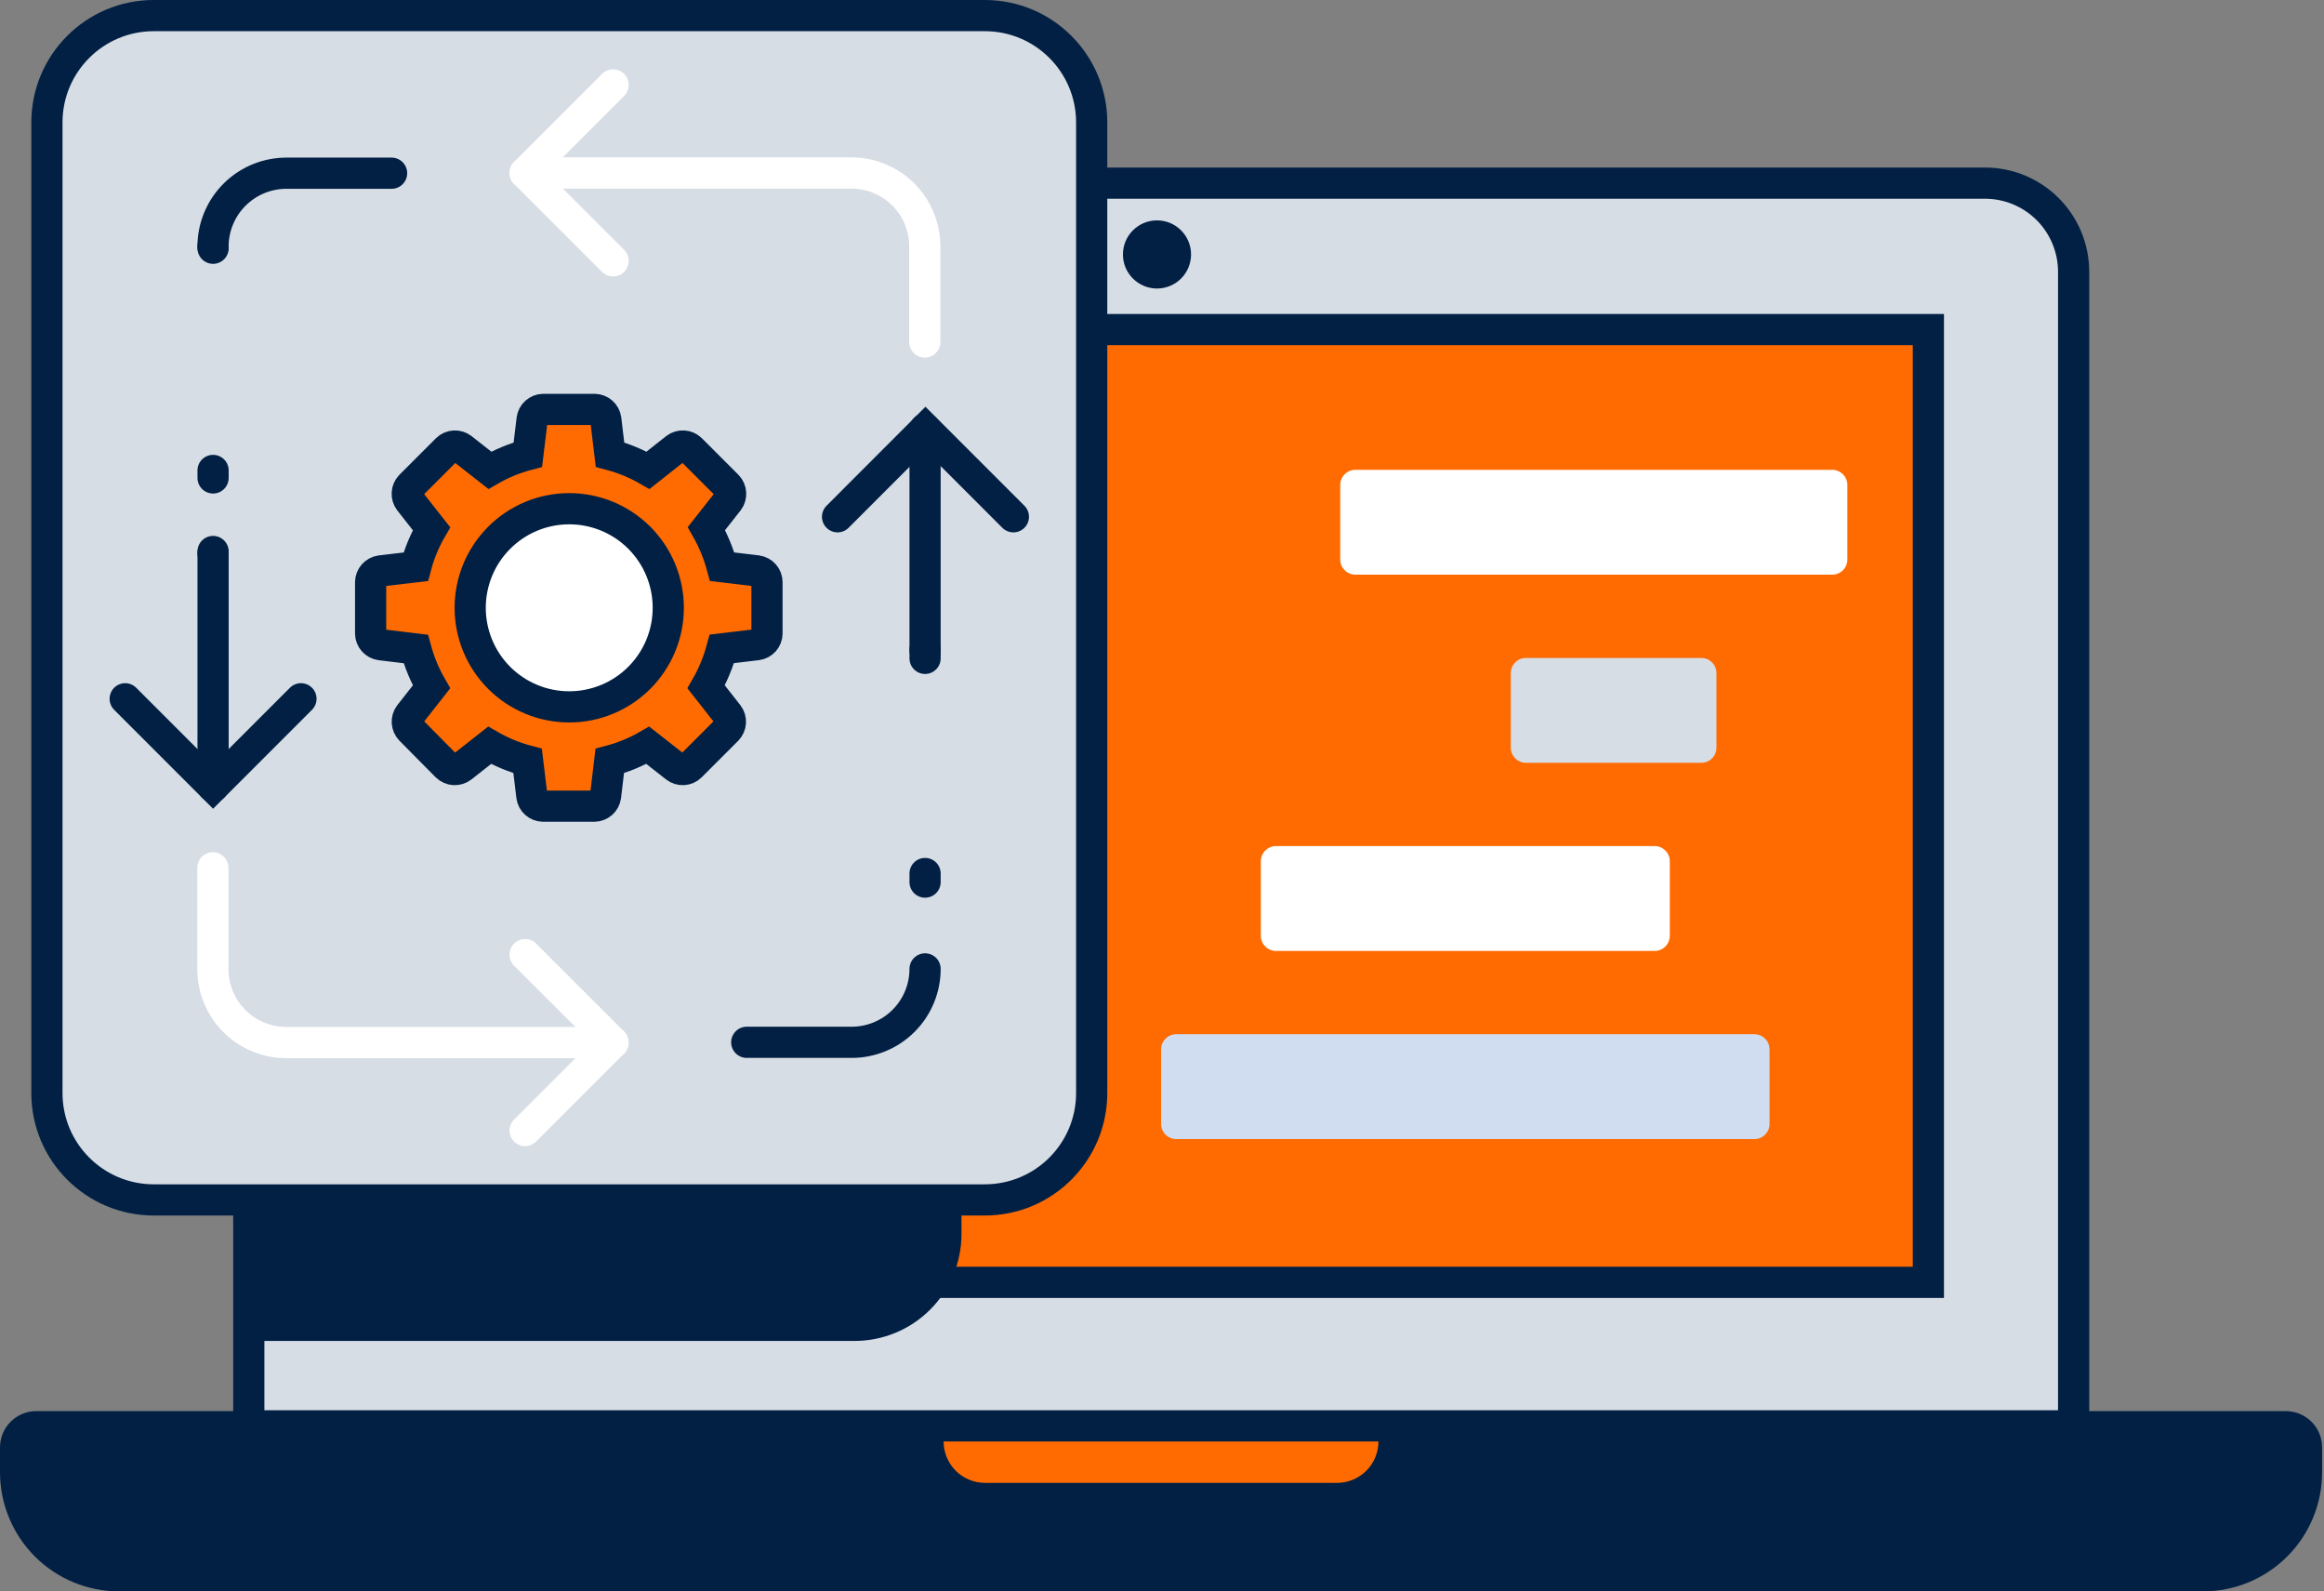
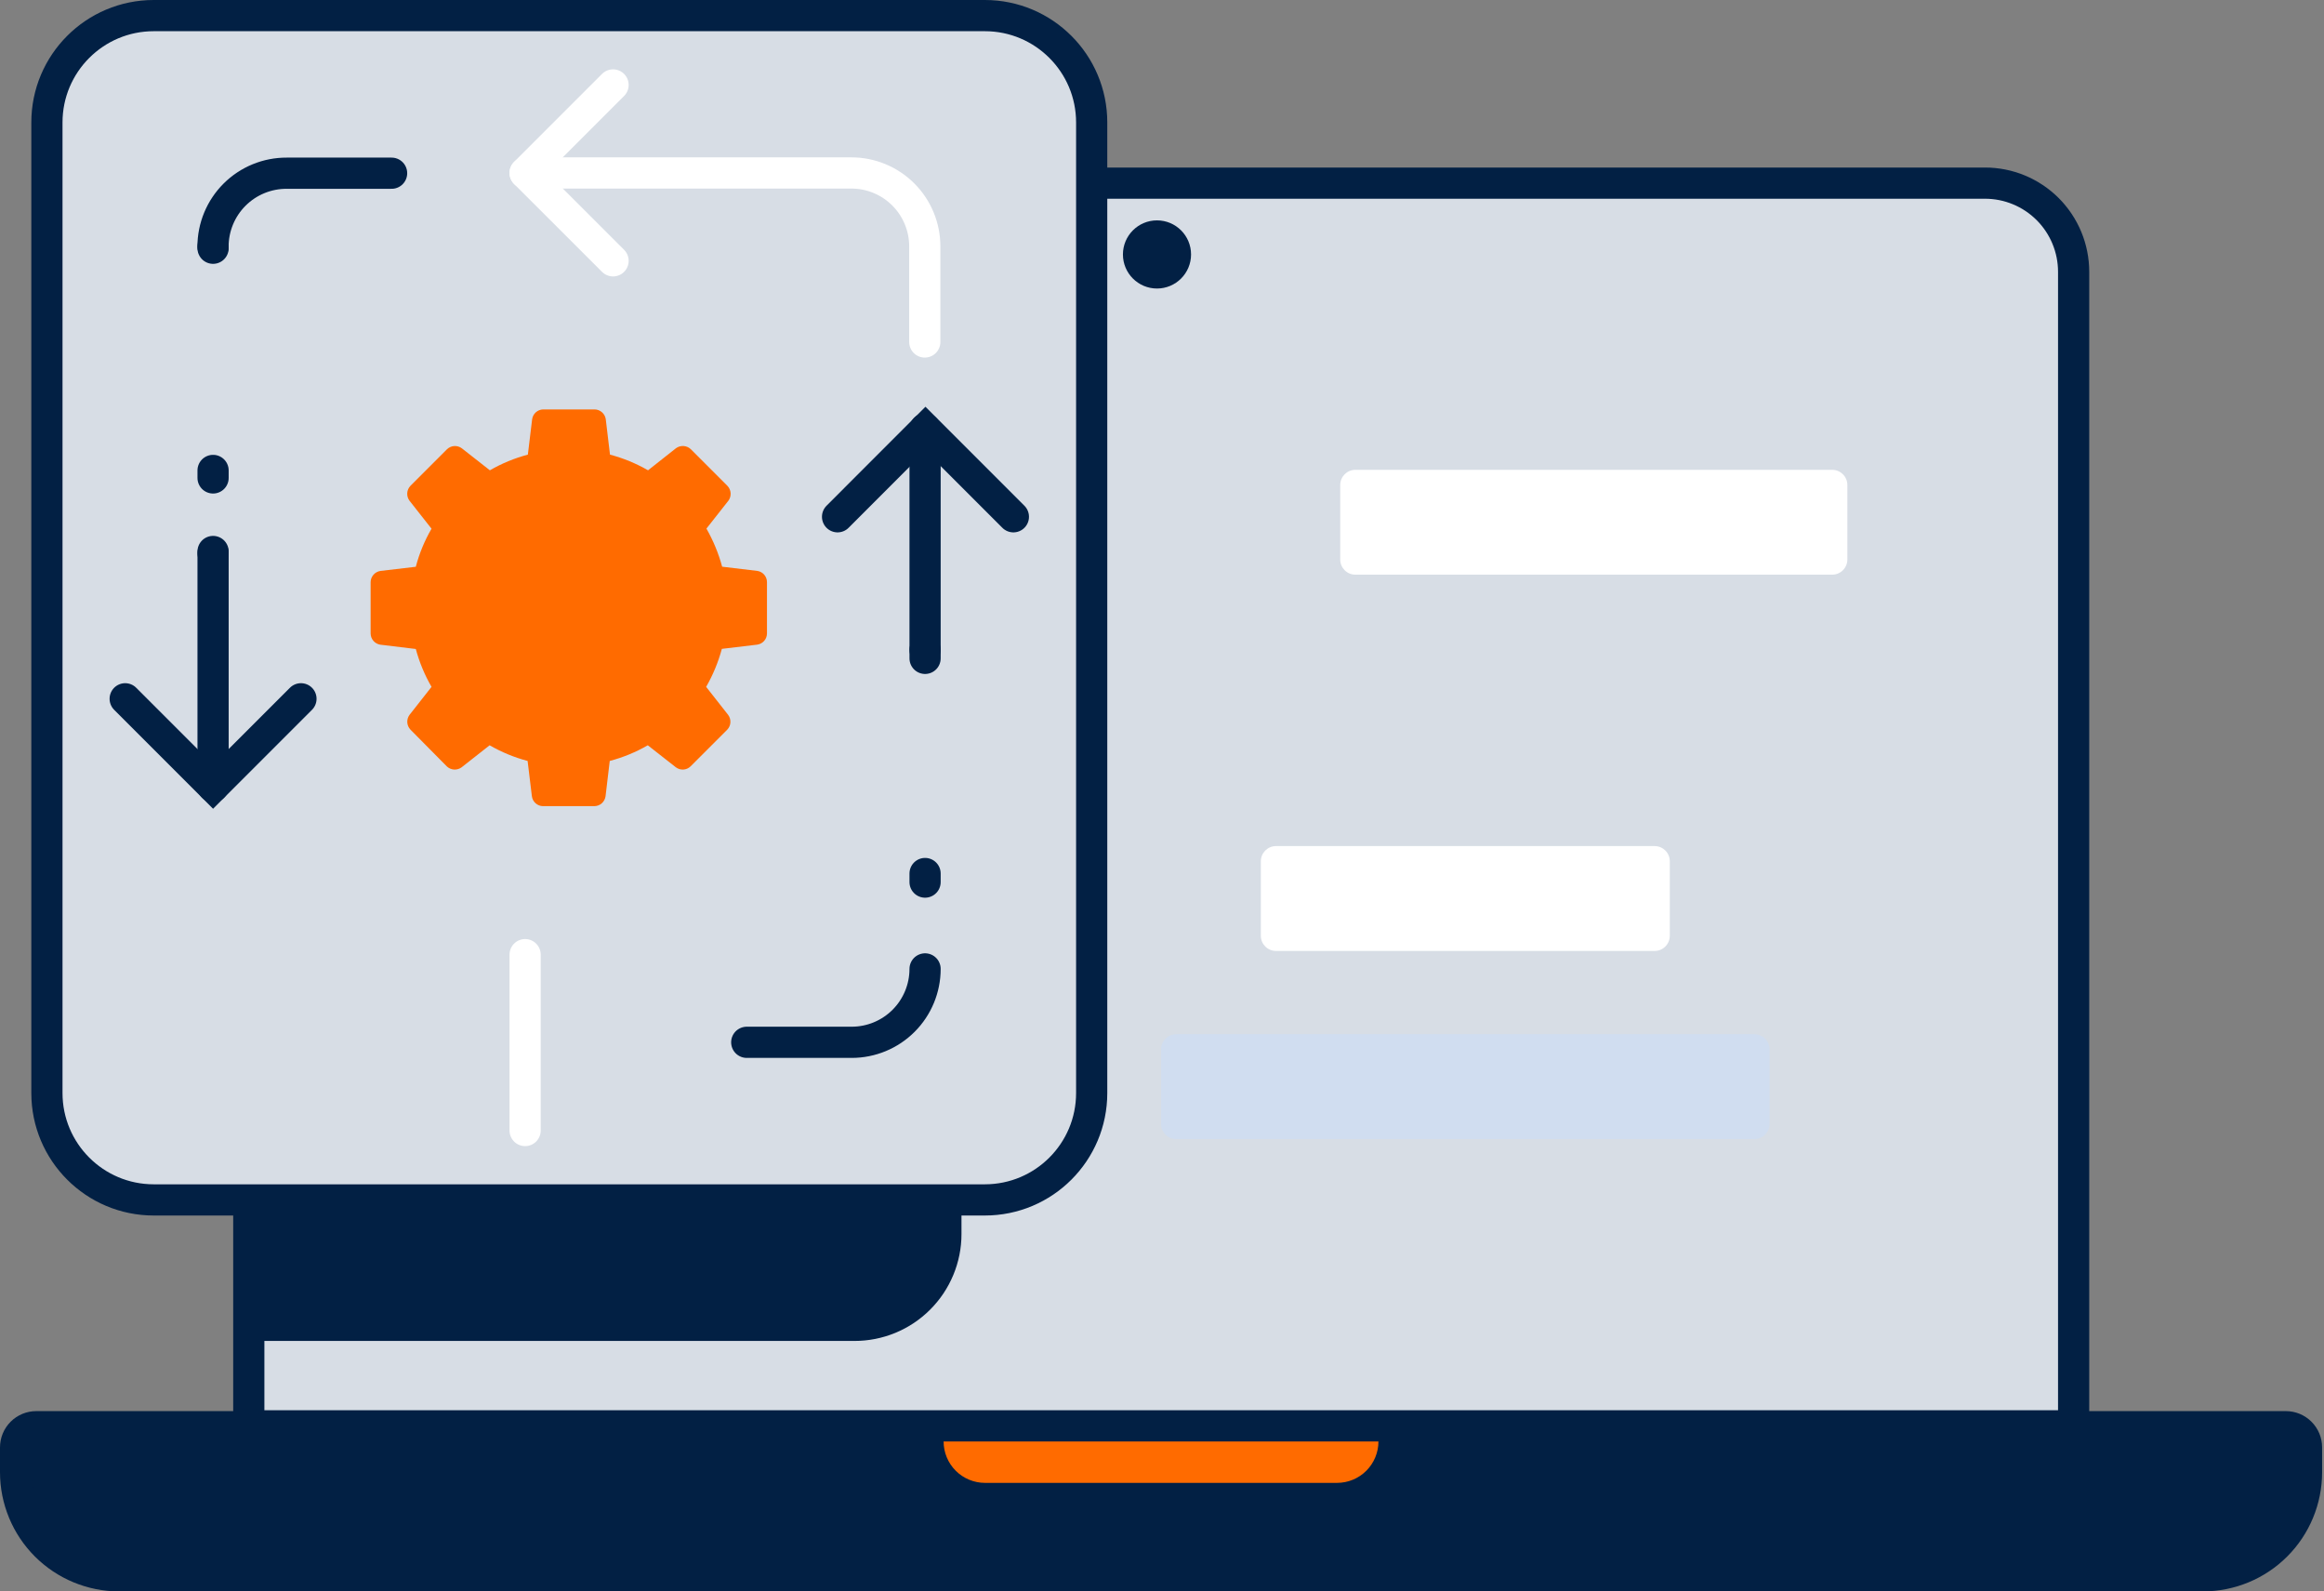
<svg xmlns="http://www.w3.org/2000/svg" width="149" height="102" viewBox="0 0 149 102" fill="none">
  <rect x="0" y="0" width="149" height="102" fill="#808080" stroke="none" />
  <path d="M21.648 11.738H127.266C128.773 11.738 130.218 12.337 131.284 13.402C132.349 14.468 132.948 15.913 132.948 17.42V91.391H15.951V17.416C15.951 16.669 16.099 15.929 16.385 15.239C16.672 14.549 17.092 13.922 17.621 13.394C18.15 12.867 18.779 12.449 19.47 12.165C20.161 11.881 20.901 11.736 21.648 11.738Z" fill="#D7DDE5" />
  <path d="M21.648 11.738H127.266C128.773 11.738 130.218 12.337 131.284 13.402C132.349 14.468 132.948 15.913 132.948 17.42V91.391H15.951V17.416C15.951 16.669 16.099 15.929 16.385 15.239C16.672 14.549 17.092 13.922 17.621 13.394C18.15 12.867 18.779 12.449 19.47 12.165C20.161 11.881 20.901 11.736 21.648 11.738V11.738Z" stroke="#022044" stroke-width="2" stroke-miterlimit="10" stroke-linecap="round" />
-   <path d="M123.635 21.125H25.244V82.192H123.635V21.125Z" fill="#FF6B00" />
-   <path d="M123.635 21.125H25.244V82.192H123.635V21.125Z" stroke="#022044" stroke-width="2" stroke-miterlimit="10" stroke-linecap="round" />
  <path d="M2.325 91.445H146.55C146.724 91.445 146.897 91.479 147.058 91.545C147.219 91.611 147.366 91.709 147.489 91.832C147.613 91.955 147.711 92.102 147.778 92.263C147.845 92.424 147.879 92.596 147.879 92.771V94.363C147.879 96.123 147.18 97.812 145.935 99.057C144.69 100.302 143.001 101.001 141.241 101.001H7.638C5.878 101.001 4.189 100.302 2.944 99.057C1.699 97.812 1 96.123 1 94.363V92.771C1 92.597 1.034 92.424 1.101 92.263C1.167 92.103 1.265 91.957 1.388 91.834C1.511 91.71 1.657 91.613 1.818 91.546C1.979 91.48 2.151 91.445 2.325 91.445Z" fill="#022044" />
  <path d="M141.241 98.01H7.634C6.043 98.008 4.504 97.435 3.301 96.393C2.097 95.351 1.308 93.911 1.078 92.336C1.028 92.474 1.001 92.62 1 92.767V94.359C1 96.12 1.699 97.808 2.944 99.053C4.189 100.298 5.878 100.998 7.638 100.998H141.241C143.001 100.998 144.69 100.298 145.935 99.053C147.18 97.808 147.879 96.12 147.879 94.359V92.767C147.876 92.62 147.85 92.475 147.801 92.336C147.569 93.911 146.78 95.351 145.575 96.392C144.371 97.434 142.833 98.008 141.241 98.01Z" fill="#022044" />
  <path d="M2.325 91.445H146.55C146.724 91.445 146.897 91.479 147.058 91.545C147.219 91.611 147.366 91.709 147.489 91.832C147.613 91.955 147.711 92.102 147.778 92.263C147.845 92.424 147.879 92.596 147.879 92.771V94.363C147.879 96.123 147.18 97.812 145.935 99.057C144.69 100.302 143.001 101.001 141.241 101.001H7.638C5.878 101.001 4.189 100.302 2.944 99.057C1.699 97.812 1 96.123 1 94.363V92.771C1 92.597 1.034 92.424 1.101 92.263C1.167 92.103 1.265 91.957 1.388 91.834C1.511 91.71 1.657 91.613 1.818 91.546C1.979 91.48 2.151 91.445 2.325 91.445V91.445Z" stroke="#022044" stroke-width="2" stroke-miterlimit="10" stroke-linecap="round" />
  <path d="M60.498 92.391H88.377C88.377 93.095 88.097 93.77 87.6 94.268C87.102 94.766 86.427 95.045 85.722 95.045H63.153C62.449 95.045 61.773 94.766 61.276 94.268C60.778 93.77 60.498 93.095 60.498 92.391Z" fill="#FF6B00" />
  <path d="M74.179 18.493C75.385 18.493 76.363 17.515 76.363 16.309C76.363 15.103 75.385 14.125 74.179 14.125C72.973 14.125 71.995 15.103 71.995 16.309C71.995 17.515 72.973 18.493 74.179 18.493Z" fill="#022044" />
  <path d="M54.782 10.039H15.622V85.948H54.782C55.682 85.949 56.574 85.772 57.407 85.429C58.239 85.085 58.995 84.581 59.632 83.944C60.27 83.308 60.775 82.553 61.12 81.721C61.466 80.889 61.644 79.998 61.644 79.098V16.893C61.645 15.992 61.467 15.1 61.123 14.268C60.778 13.435 60.272 12.679 59.635 12.043C58.998 11.406 58.241 10.901 57.408 10.557C56.575 10.214 55.683 10.037 54.782 10.039Z" fill="#022044" />
  <path d="M63.142 1H9.858C6.075 1 3.008 4.067 3.008 7.85V70.058C3.008 73.842 6.075 76.909 9.858 76.909H63.142C66.925 76.909 69.992 73.842 69.992 70.058V7.85C69.992 4.067 66.925 1 63.142 1Z" fill="#D7DDE5" />
  <path d="M63.142 1H9.858C6.075 1 3.008 4.067 3.008 7.85V70.058C3.008 73.842 6.075 76.909 9.858 76.909H63.142C66.925 76.909 69.992 73.842 69.992 70.058V7.85C69.992 4.067 66.925 1 63.142 1Z" stroke="#022044" stroke-width="2" stroke-miterlimit="10" stroke-linecap="round" />
  <path d="M59.31 27.484V41.651" stroke="#022044" stroke-width="2" stroke-miterlimit="10" stroke-linecap="round" />
  <path d="M33.667 11.086H54.586C55.834 11.086 57.031 11.582 57.913 12.464C58.796 13.347 59.291 14.543 59.291 15.791V21.92" stroke="white" stroke-width="2" stroke-linecap="round" stroke-linejoin="round" />
  <path d="M13.657 15.807C13.657 15.187 13.78 14.574 14.017 14.002C14.255 13.43 14.603 12.91 15.042 12.473C15.481 12.036 16.002 11.689 16.576 11.454C17.149 11.219 17.763 11.099 18.382 11.102H25.107" stroke="#022044" stroke-width="2" stroke-miterlimit="10" stroke-linecap="round" />
  <path d="M13.661 35.457V35.348" stroke="#022044" stroke-width="2" stroke-linecap="round" stroke-linejoin="round" />
  <path d="M13.661 30.633V18.273" stroke="#022044" stroke-width="2" stroke-linecap="round" stroke-linejoin="round" stroke-dasharray="0.48 12.03" />
  <path d="M13.661 15.911V15.805" stroke="#022044" stroke-width="2" stroke-linecap="round" stroke-linejoin="round" />
  <path d="M13.661 50.424V35.457" stroke="#022044" stroke-width="2" stroke-miterlimit="10" stroke-linecap="round" />
-   <path d="M39.293 66.824H18.374C17.755 66.826 17.141 66.707 16.568 66.471C15.995 66.236 15.473 65.89 15.034 65.453C14.595 65.015 14.247 64.496 14.009 63.924C13.772 63.351 13.649 62.738 13.649 62.118V55.625" stroke="white" stroke-width="2" stroke-linecap="round" stroke-linejoin="round" />
  <path d="M59.31 62.102C59.31 63.349 58.814 64.546 57.932 65.429C57.049 66.311 55.852 66.807 54.605 66.807H47.876" stroke="#022044" stroke-width="2" stroke-miterlimit="10" stroke-linecap="round" />
  <path d="M59.31 41.648V62.101" stroke="#022044" stroke-width="2" stroke-linecap="round" stroke-linejoin="round" stroke-dasharray="0.55 13.79" />
  <path d="M64.972 33.123L59.334 27.484L53.699 33.123" stroke="#022044" stroke-width="2" stroke-miterlimit="10" stroke-linecap="round" />
  <path d="M39.306 5.445L33.667 11.084L39.306 16.718" stroke="white" stroke-width="2" stroke-linecap="round" stroke-linejoin="round" />
-   <path d="M33.667 72.461L39.306 66.822L33.667 61.188" stroke="white" stroke-width="2" stroke-linecap="round" stroke-linejoin="round" />
+   <path d="M33.667 72.461L33.667 61.188" stroke="white" stroke-width="2" stroke-linecap="round" stroke-linejoin="round" />
  <path d="M8.026 44.789L13.661 50.424L19.296 44.789" stroke="#022044" stroke-width="2" stroke-miterlimit="10" stroke-linecap="round" />
  <path d="M48.567 36.594L46.3 36.323C46.069 35.47 45.73 34.649 45.292 33.88L46.7 32.093C46.803 31.953 46.854 31.781 46.843 31.607C46.832 31.434 46.761 31.27 46.641 31.144L44.289 28.791C44.162 28.67 43.997 28.598 43.823 28.588C43.649 28.577 43.476 28.628 43.336 28.732L41.548 30.144C40.783 29.703 39.963 29.366 39.109 29.14L38.838 26.87C38.813 26.698 38.728 26.541 38.598 26.426C38.468 26.311 38.302 26.246 38.129 26.242H34.823C34.65 26.246 34.484 26.311 34.355 26.426C34.226 26.541 34.142 26.698 34.117 26.87L33.843 29.14C32.99 29.365 32.171 29.702 31.408 30.144L29.612 28.736C29.473 28.631 29.301 28.579 29.127 28.589C28.954 28.599 28.789 28.671 28.663 28.791L26.31 31.144C26.191 31.27 26.119 31.436 26.109 31.61C26.099 31.784 26.151 31.956 26.256 32.096L27.667 33.888C27.222 34.652 26.883 35.472 26.659 36.327L24.393 36.594C24.22 36.619 24.062 36.704 23.947 36.835C23.831 36.966 23.765 37.133 23.762 37.307V40.613C23.766 40.787 23.831 40.954 23.947 41.084C24.063 41.214 24.221 41.299 24.393 41.323L26.659 41.597C26.887 42.447 27.226 43.263 27.667 44.024L26.256 45.82C26.152 45.96 26.102 46.133 26.113 46.306C26.125 46.48 26.198 46.644 26.318 46.769L28.647 49.122C28.773 49.242 28.938 49.314 29.111 49.325C29.285 49.335 29.457 49.284 29.596 49.181L31.392 47.769C32.156 48.21 32.974 48.548 33.827 48.773L34.102 51.043C34.126 51.215 34.21 51.372 34.339 51.486C34.469 51.601 34.635 51.667 34.807 51.671H38.113C38.286 51.667 38.453 51.602 38.583 51.487C38.713 51.372 38.798 51.215 38.823 51.043L39.093 48.773C39.947 48.548 40.767 48.21 41.532 47.769L43.328 49.177C43.466 49.282 43.637 49.335 43.811 49.325C43.984 49.315 44.148 49.243 44.273 49.122L46.626 46.769C46.747 46.643 46.819 46.478 46.829 46.303C46.839 46.128 46.787 45.956 46.681 45.816L45.273 44.024C45.712 43.26 46.051 42.441 46.281 41.589L48.547 41.319C48.719 41.295 48.877 41.21 48.992 41.08C49.107 40.95 49.171 40.783 49.174 40.609V37.304C49.172 37.133 49.11 36.968 48.999 36.839C48.888 36.709 48.735 36.622 48.567 36.594Z" fill="#FF6B00" />
-   <path d="M36.498 45.302C35.664 45.303 34.838 45.139 34.067 44.82C33.296 44.501 32.596 44.034 32.006 43.444C31.416 42.855 30.948 42.154 30.629 41.384C30.31 40.614 30.145 39.788 30.145 38.954C30.145 37.269 30.815 35.653 32.006 34.462C33.197 33.271 34.813 32.602 36.498 32.602C37.332 32.602 38.157 32.766 38.928 33.085C39.698 33.404 40.398 33.873 40.988 34.462C41.578 35.052 42.045 35.753 42.364 36.523C42.683 37.294 42.846 38.12 42.846 38.954C42.846 40.637 42.177 42.252 40.987 43.443C39.796 44.633 38.181 45.302 36.498 45.302Z" fill="white" />
-   <path d="M48.567 36.594L46.3 36.323C46.069 35.47 45.73 34.649 45.292 33.88L46.7 32.093C46.803 31.953 46.854 31.781 46.843 31.607C46.832 31.434 46.761 31.27 46.641 31.144L44.289 28.791C44.162 28.67 43.997 28.598 43.823 28.588C43.649 28.577 43.476 28.628 43.336 28.732L41.548 30.144C40.783 29.703 39.963 29.366 39.109 29.14L38.838 26.87C38.813 26.698 38.728 26.541 38.598 26.426C38.468 26.311 38.302 26.246 38.129 26.242H34.823C34.65 26.246 34.484 26.311 34.355 26.426C34.226 26.541 34.142 26.698 34.117 26.87L33.843 29.14C32.99 29.365 32.171 29.702 31.408 30.144L29.612 28.736C29.473 28.631 29.301 28.579 29.127 28.589C28.954 28.599 28.789 28.671 28.663 28.791L26.31 31.144C26.191 31.27 26.119 31.436 26.109 31.61C26.099 31.784 26.151 31.956 26.256 32.096L27.667 33.888C27.222 34.652 26.883 35.472 26.659 36.327L24.393 36.594C24.22 36.619 24.062 36.704 23.947 36.835C23.831 36.966 23.765 37.133 23.762 37.307V40.613C23.766 40.787 23.831 40.954 23.947 41.084C24.063 41.214 24.221 41.299 24.393 41.323L26.659 41.597C26.887 42.447 27.226 43.263 27.667 44.024L26.256 45.82C26.152 45.96 26.102 46.133 26.113 46.306C26.125 46.48 26.198 46.644 26.318 46.769L28.647 49.122C28.773 49.242 28.938 49.314 29.111 49.325C29.285 49.335 29.457 49.284 29.596 49.181L31.392 47.769C32.156 48.21 32.974 48.548 33.827 48.773L34.102 51.043C34.126 51.215 34.21 51.372 34.339 51.486C34.469 51.601 34.635 51.667 34.807 51.671H38.113C38.286 51.667 38.453 51.602 38.583 51.487C38.713 51.372 38.798 51.215 38.823 51.043L39.093 48.773C39.947 48.548 40.767 48.21 41.532 47.769L43.328 49.177C43.466 49.282 43.637 49.335 43.811 49.325C43.984 49.315 44.148 49.243 44.273 49.122L46.626 46.769C46.747 46.643 46.819 46.478 46.829 46.303C46.839 46.128 46.787 45.956 46.681 45.816L45.273 44.024C45.712 43.26 46.051 42.441 46.281 41.589L48.547 41.319C48.719 41.295 48.877 41.21 48.992 41.08C49.107 40.95 49.171 40.783 49.174 40.609V37.304C49.171 37.13 49.107 36.963 48.992 36.833C48.877 36.703 48.719 36.618 48.547 36.594H48.567ZM36.498 45.307C35.663 45.307 34.837 45.143 34.067 44.825C33.296 44.506 32.596 44.038 32.006 43.449C31.416 42.859 30.948 42.159 30.629 41.389C30.31 40.618 30.145 39.792 30.145 38.958C30.145 37.274 30.814 35.658 32.006 34.467C33.197 33.275 34.813 32.606 36.498 32.606C37.331 32.606 38.157 32.77 38.928 33.09C39.698 33.409 40.398 33.877 40.988 34.467C41.577 35.057 42.045 35.757 42.364 36.528C42.682 37.298 42.846 38.124 42.846 38.958C42.846 40.642 42.177 42.257 40.986 43.447C39.796 44.638 38.181 45.307 36.498 45.307Z" stroke="#022044" stroke-width="2" stroke-miterlimit="10" stroke-linecap="round" />
  <path d="M117.468 30.113H86.899C86.362 30.113 85.927 30.549 85.927 31.086V35.862C85.927 36.399 86.362 36.834 86.899 36.834H117.468C118.005 36.834 118.441 36.399 118.441 35.862V31.086C118.441 30.549 118.005 30.113 117.468 30.113Z" fill="white" />
  <path d="M109.077 42.172H97.835C97.298 42.172 96.862 42.607 96.862 43.144V47.92C96.862 48.457 97.298 48.893 97.835 48.893H109.077C109.614 48.893 110.049 48.457 110.049 47.92V43.144C110.049 42.607 109.614 42.172 109.077 42.172Z" fill="#D7DDE5" />
  <path d="M106.085 54.23H81.809C81.272 54.23 80.837 54.666 80.837 55.203V59.979C80.837 60.516 81.272 60.951 81.809 60.951H106.085C106.622 60.951 107.057 60.516 107.057 59.979V55.203C107.057 54.666 106.622 54.23 106.085 54.23Z" fill="white" />
  <path d="M112.48 66.289H75.414C74.877 66.289 74.441 66.724 74.441 67.261V72.037C74.441 72.575 74.877 73.01 75.414 73.01H112.48C113.017 73.01 113.452 72.575 113.452 72.037V67.261C113.452 66.724 113.017 66.289 112.48 66.289Z" fill="#D0DDF0" />
</svg>